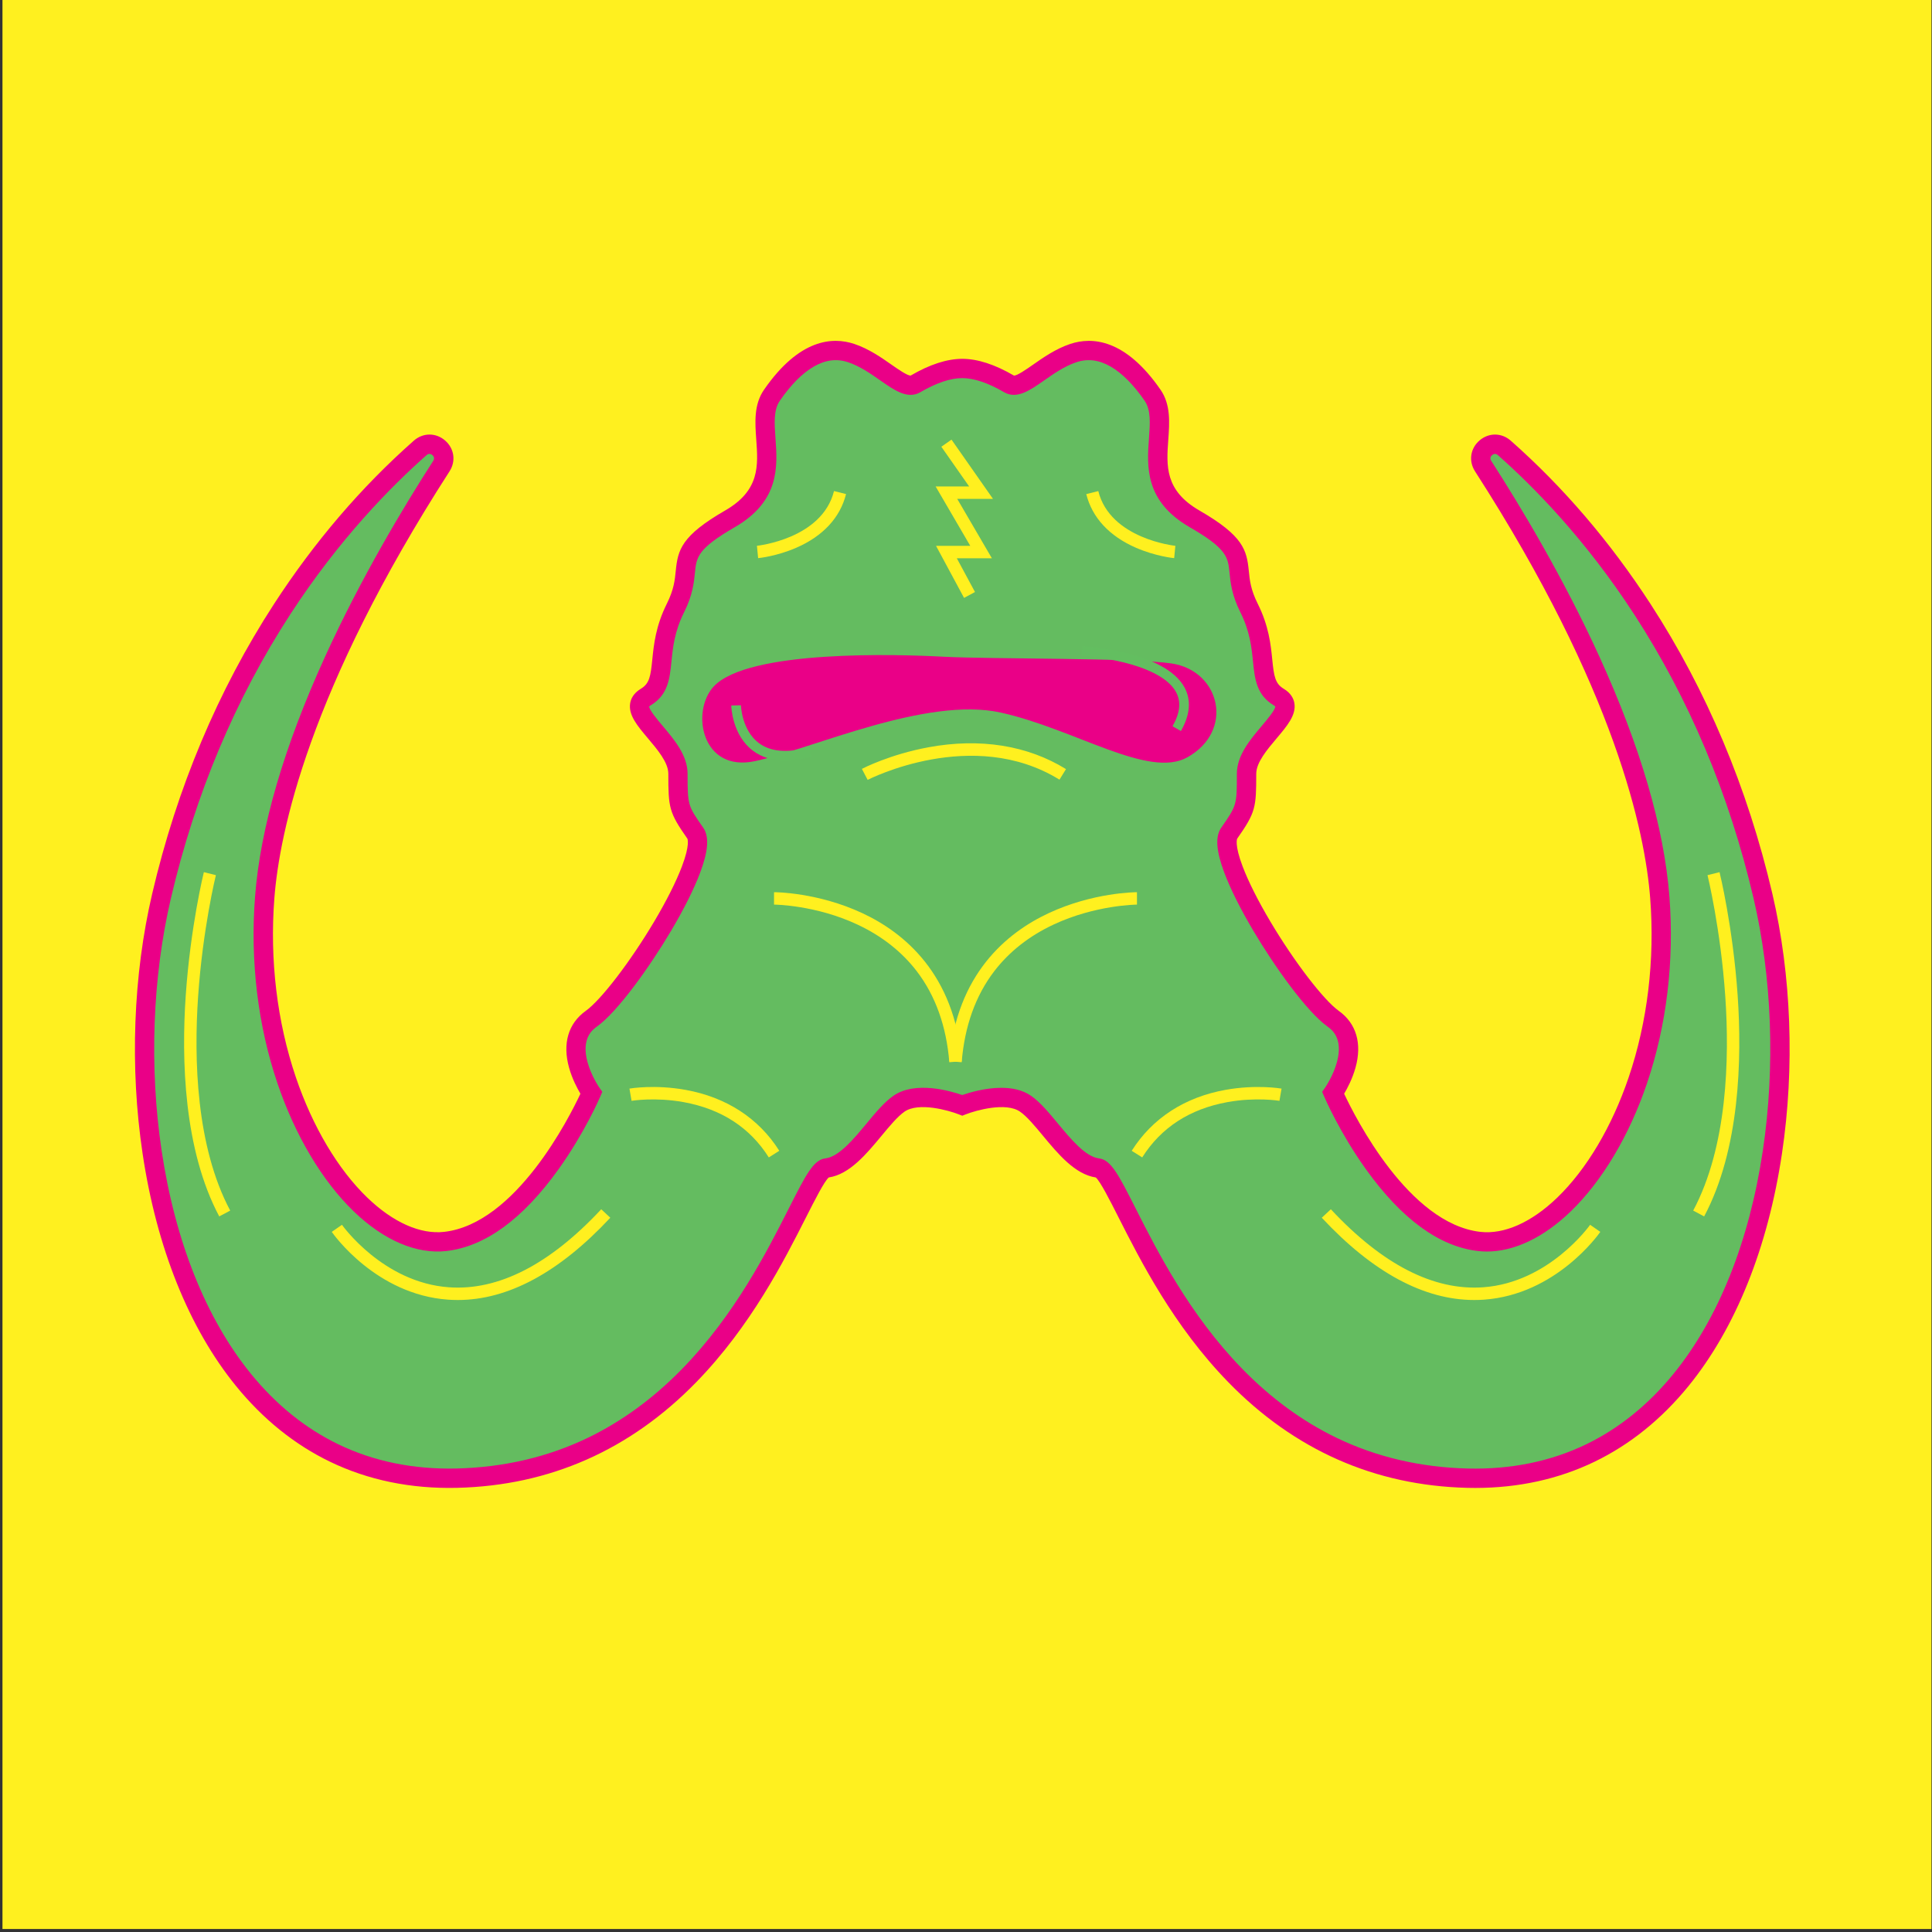
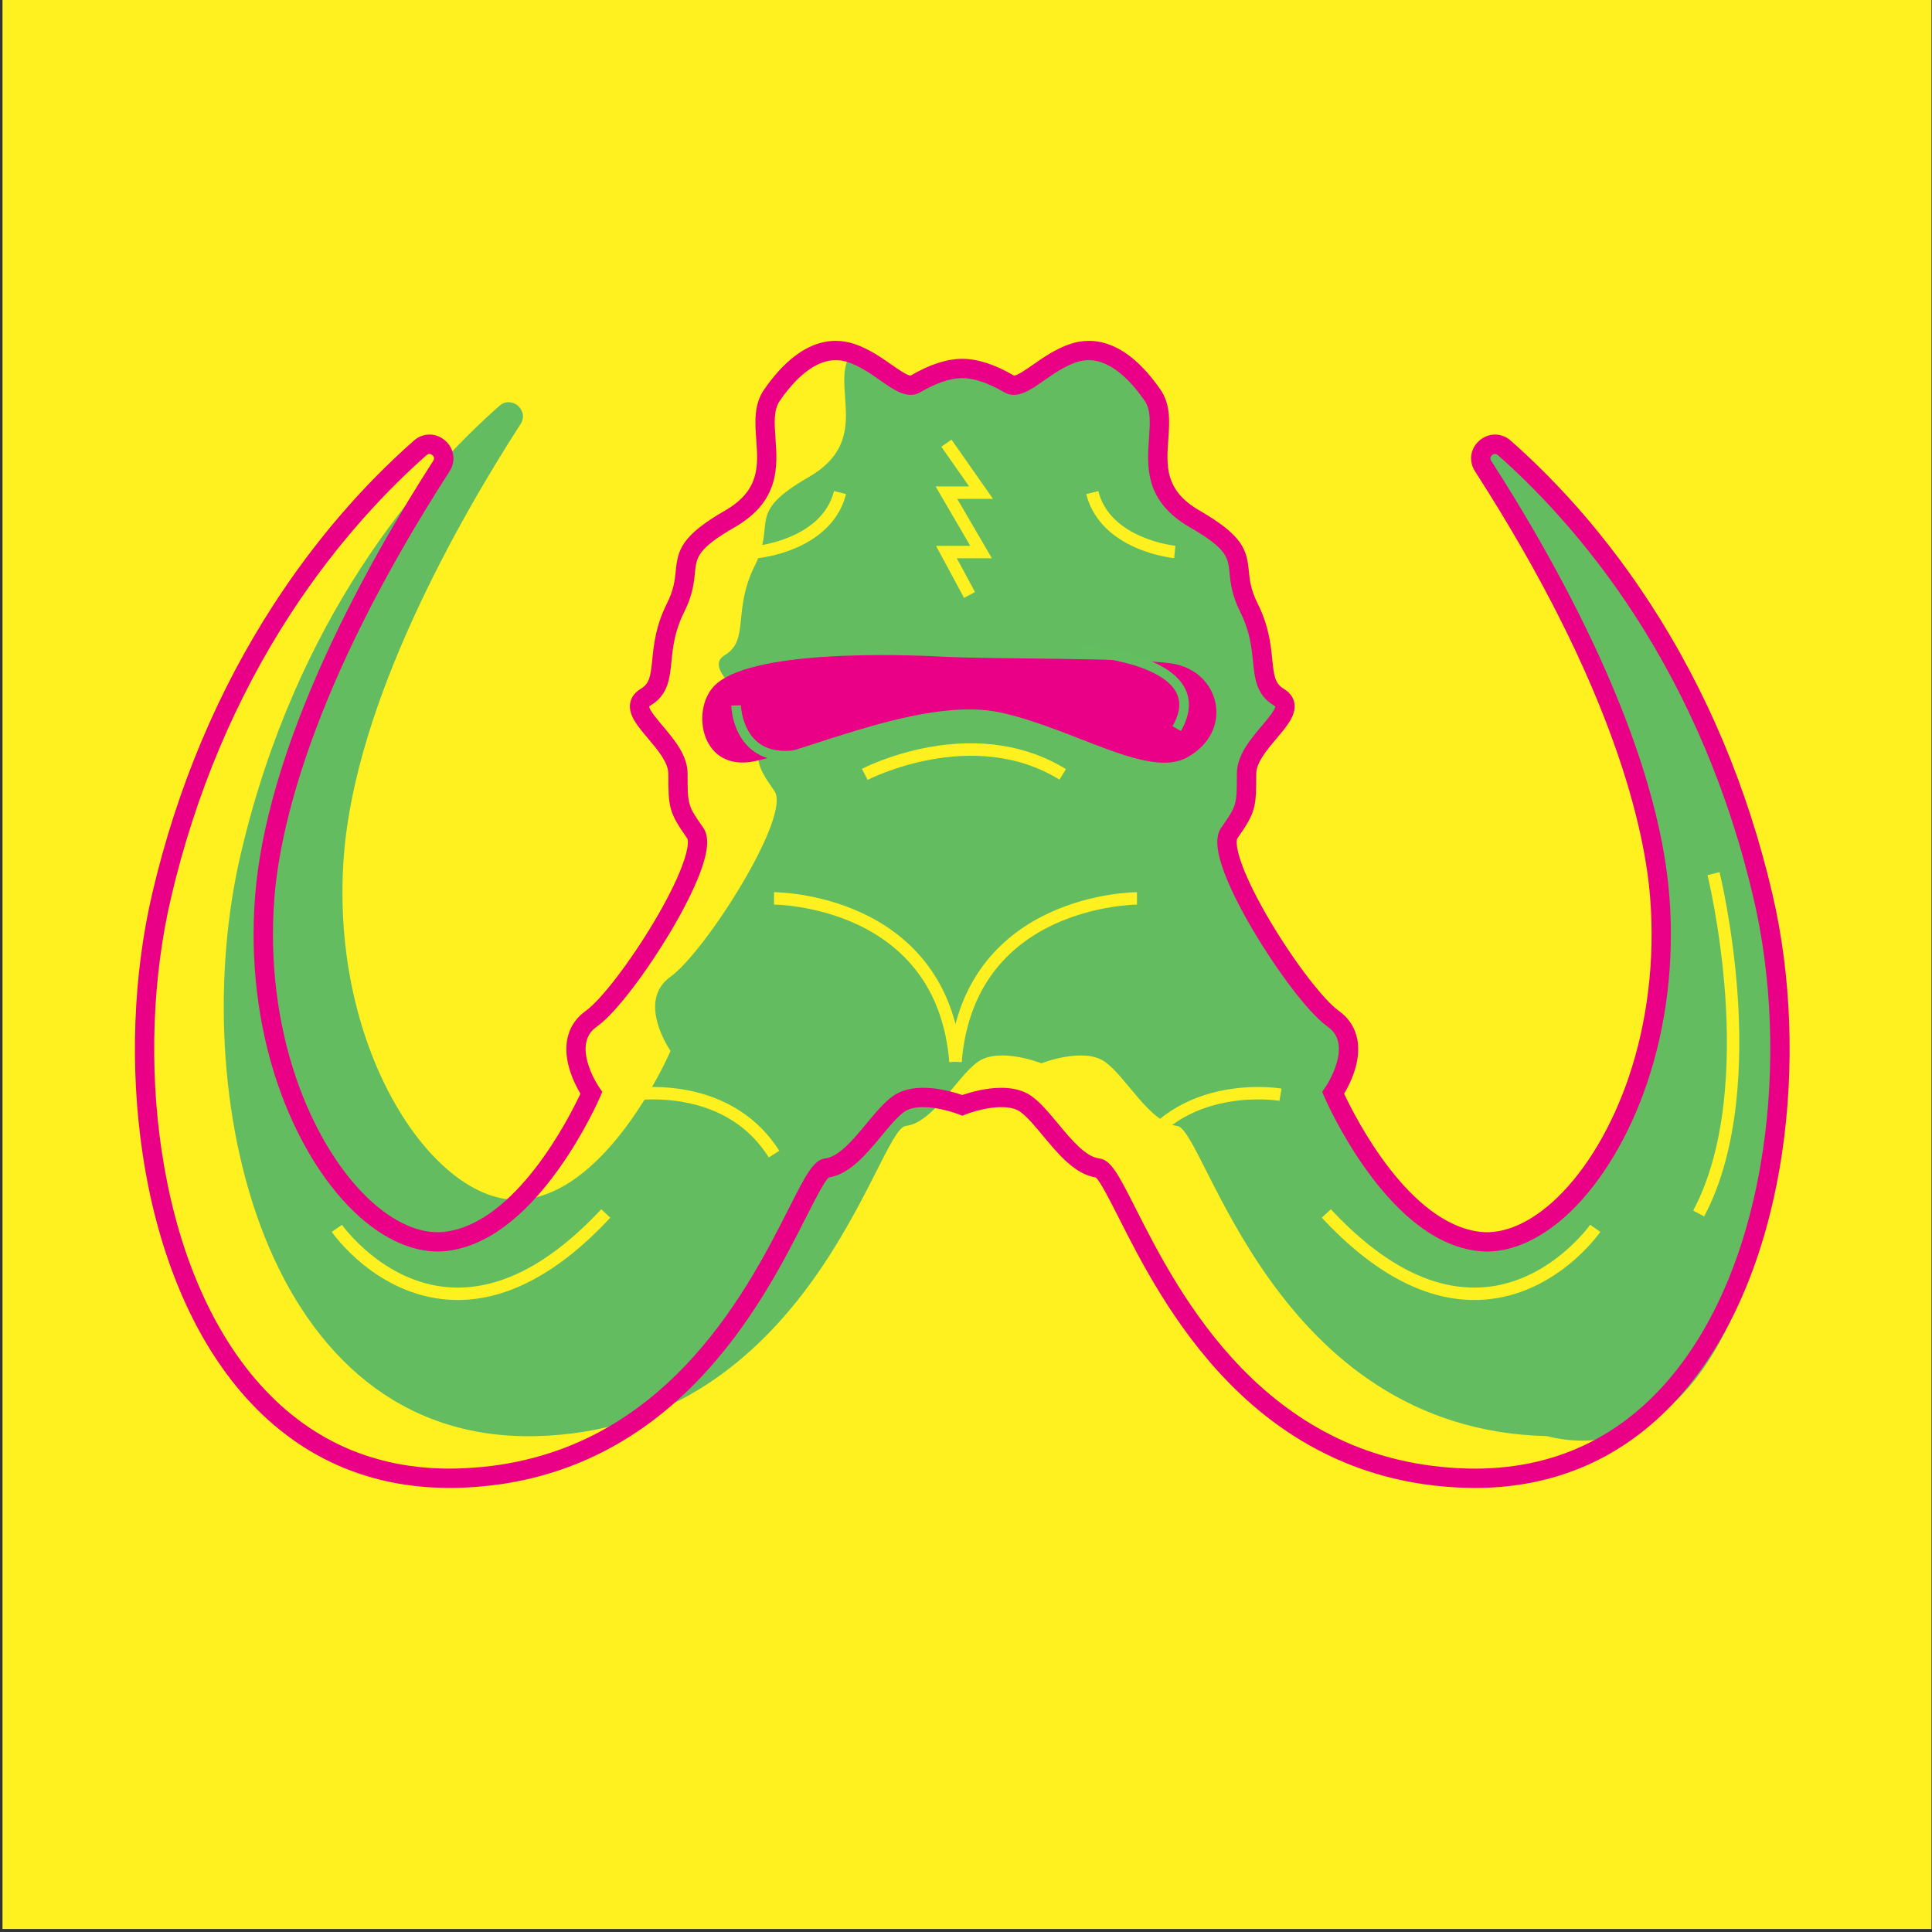
<svg xmlns="http://www.w3.org/2000/svg" version="1.1" x="0px" y="0px" viewBox="0 0 2000 2000" style="enable-background:new 0 0 2000 2000;" xml:space="preserve">
  <rect x="0" y="0" width="2000" height="2000" fill="#333333" stroke="none" />
  <style type="text/css">
	.st0{display:none;}
	.st1{display:inline;fill:#ED0877;}
	.st2{display:inline;fill:#2E2F80;}
	.st3{display:inline;fill:#1C2068;}
	.st4{display:inline;fill:#FFF320;}
	.st5{display:inline;fill:#D8C909;}
	.st6{display:inline;fill:#00BCE8;}
	.st7{display:inline;fill:#02A1BC;}
	.st8{display:inline;fill:#CC096F;}
	.st9{display:inline;fill:#63BE60;}
	.st10{display:inline;fill:#51964D;}
	.st11{display:inline;fill:#9D5FFF;}
	.st12{display:inline;fill:#733FD8;}
	.st13{display:inline;fill:#FFFFD9;stroke:#000000;stroke-width:20;stroke-miterlimit:10;}
	.st14{display:inline;fill:none;stroke:#000000;stroke-width:10;stroke-miterlimit:10;}
	.st15{display:inline;fill:#FFFFFF;stroke:#1AEFFF;stroke-width:10;stroke-linejoin:round;stroke-miterlimit:10;}
	.st16{display:inline;}
	.st17{display:inline;fill:#1AEFFF;}
	.st18{display:inline;fill:#FFFFD9;stroke:#000000;stroke-width:10;stroke-miterlimit:10;}
	.st19{clip-path:url(#SVGID_2_);}
	.st20{fill:#1AEFFF;}
	.st21{fill:#FF3B27;}
	.st22{fill:#CC2323;}
	.st23{display:inline;fill:#63BE60;stroke:#000000;stroke-width:20;stroke-miterlimit:10;}
	.st24{display:inline;fill:none;stroke:#63BE60;stroke-width:10;stroke-miterlimit:10;}
	.st25{fill:#FFFFD9;stroke:#000000;stroke-width:20;stroke-miterlimit:10;}
	.st26{fill:none;stroke:#000000;stroke-width:10;stroke-linecap:round;stroke-miterlimit:10;}
	.st27{stroke:#000000;stroke-width:20;stroke-miterlimit:10;}
	.st28{fill:#FFFFD9;stroke:#000000;stroke-width:10;stroke-miterlimit:10;}
	.st29{stroke:#FFFFD9;stroke-width:20;stroke-miterlimit:10;}
	.st30{fill:none;stroke:#FFFFD9;stroke-width:20;stroke-miterlimit:10;}
	.st31{fill:none;stroke:#000000;stroke-width:10;stroke-miterlimit:10;}
	.st32{display:inline;fill:none;stroke:#FFF320;stroke-width:10;stroke-miterlimit:10;}
	.st33{display:inline;fill:#FFF320;stroke:#000000;stroke-width:20;stroke-miterlimit:10;}
	.st34{display:inline;fill:none;stroke:#000000;stroke-width:20;stroke-miterlimit:10;}
	.st35{display:inline;fill:none;stroke:#000000;stroke-width:20;stroke-linecap:round;stroke-miterlimit:10;}
	.st36{display:inline;fill:none;stroke:#000000;stroke-width:10;stroke-linecap:round;stroke-miterlimit:10;}
	.st37{fill:#EA0087;}
	.st38{fill:#00B9E5;}
	.st39{fill:#9D5FFF;}
	.st40{fill:#FFF320;}
	.st41{fill:#ED0877;}
	.st42{fill:#FFFFD9;}
	.st43{fill:#64BC60;}
	.st44{fill:#FFF01F;}
	.st45{fill:#63BE60;}
	.st46{fill:#2522B8;}
	.st47{fill:#733FD8;}
	.st48{clip-path:url(#SVGID_4_);}
</style>
  <g id="OG" class="st0">
    <rect x="0" class="st4" width="2000" height="2000" />
    <polygon class="st5" points="1447.36,598.6 1999.94,1151.18 1996.03,2000 1049.99,2000 439.27,1389.16 1142.6,1035.4    1336.39,1288.37 1535.92,1255.99 1610.68,949.6  " />
    <path class="st23" d="M1650.51,967.5c-44.6-190.65-144.97-305.11-208.5-361.16c-9.91-8.74-24.23,3.58-17.08,14.69   c50.43,78.29,132.83,223.29,142.44,347.8c12.32,159.59-75.82,285.32-145.65,277.34S1304,1126.45,1304,1126.45s27.93-39.9,0-59.86   c-27.93-19.95-97.77-129.69-83.8-149.64s13.97-21.95,13.97-47.89c0-25.94,45.89-49.88,25.94-61.85   c-19.95-11.97-5.99-35.91-23.94-71.83c-17.96-35.91,7.98-41.9-43.9-71.83c-51.88-29.93-15.96-73.82-33.92-99.76   c-17.96-25.94-39.9-41.9-63.85-33.92c-23.94,7.98-41.23,31.04-51.88,24.83c-10.64-6.21-24.39-12.41-37.69-12.41   c-13.3,0-27.05,6.21-37.69,12.41c-10.64,6.21-27.93-16.85-51.88-24.83c-23.94-7.98-45.89,7.98-63.85,33.92   c-17.96,25.94,17.96,69.83-33.92,99.76c-51.88,29.93-25.94,35.91-43.9,71.83c-17.96,35.91-3.99,59.86-23.94,71.83   c-19.95,11.97,25.94,35.91,25.94,61.85c0,25.94,0,27.93,13.97,47.89s-55.87,129.69-83.8,149.64c-27.93,19.95,0,59.86,0,59.86   s-47.89,111.73-117.72,119.71c-69.83,7.98-157.97-117.75-145.65-277.34c9.61-124.51,92.01-269.51,142.44-347.8   c7.15-11.11-7.17-23.43-17.08-14.69c-63.53,56.05-163.9,170.51-208.5,361.16c-45.06,192.61,17.29,474.87,238.1,469.55   c220.81-5.32,275.34-247.41,297.96-250.07c22.61-2.66,41.24-39.9,58.53-51.88s50.99,1.33,50.99,1.33s33.7-13.3,50.99-1.33   c17.29,11.97,35.91,49.22,58.53,51.88c22.61,2.66,77.15,244.75,297.96,250.07C1633.21,1442.36,1695.57,1160.1,1650.51,967.5z" />
    <path class="st14" d="M737.43,1127.85c0,0,77.15-13.3,115.72,47.89" />
    <path class="st14" d="M500.66,1235.59c0,0,87.79,126.37,216.82-11.97" />
    <path class="st14" d="M388.27,949.6c0,0-42.57,171.59,11.97,274.01" />
    <path class="st14" d="M853.15,969.56c0,0,135.68,0,146.32,131.69" />
    <path class="st14" d="M1261.51,1127.85c0,0-77.15-13.3-115.72,47.89" />
    <path class="st14" d="M1498.28,1235.59c0,0-87.79,126.37-216.82-11.97" />
    <path class="st14" d="M1610.68,949.6c0,0,42.57,171.59-11.97,274.01" />
    <path class="st14" d="M1145.79,969.56c0,0-135.68,0-146.32,131.69" />
    <path class="st14" d="M926.31,869.56c0,0,86.46-45.23,159.62,0" />
-     <path class="st16" d="M804.56,798.63c-18.62,19.88-10.04,69.63,33.45,60.2c46.64-10.11,138.23-52.39,198.09-39.09   c59.86,13.3,119,53.5,150.26,36.09c38.31-21.35,26.6-69.83-12.65-75.72c-30.81-4.62-146.31-3.43-183.55-5.42   C952.92,772.69,832.41,768.9,804.56,798.63z" />
    <path class="st24" d="M822.56,813.93c0,0,1.1,53.81,59.86,37.5" />
    <path class="st24" d="M1101.45,770.03c0,0,108.38,6.42,76.4,62.65" />
    <polyline class="st14" points="1010.78,724.88 992.16,690.3 1020.09,690.3 992.16,642.41 1020.09,642.41 992.16,602.51  " />
    <path class="st14" d="M839.85,690.22c0,0,55.87-5.32,66.51-47.89" />
    <path class="st14" d="M1176.26,690.22c0,0-55.87-5.32-66.51-47.89" />
  </g>
  <g id="Update">
    <g>
      <rect x="2.56" class="st44" width="1996.89" height="1996.89" />
    </g>
    <g>
-       <path class="st43" d="M1824.97,927.38c-57.26-244.76-186.13-391.72-267.69-463.68c-12.72-11.22-31.11,4.6-21.92,18.86    c64.75,100.52,170.54,286.67,182.88,446.53c15.82,204.9-97.34,366.31-187,356.07c-89.66-10.25-151.14-153.7-151.14-153.7    s35.86-51.23,0-76.85c-35.86-25.62-125.52-166.51-107.59-192.12c17.93-25.62,17.93-28.18,17.93-61.48    c0-33.3,58.92-64.04,33.3-79.41c-25.62-15.37-7.68-46.11-30.74-92.22c-23.05-46.11,10.25-53.79-56.36-92.22    c-66.6-38.42-20.49-94.78-43.55-128.08c-23.05-33.3-51.23-53.79-81.97-43.55c-30.74,10.25-52.94,39.85-66.6,31.88    c-13.66-7.97-31.31-15.94-48.39-15.94c-17.08,0-34.72,7.97-48.39,15.94c-13.66,7.97-35.86-21.63-66.6-31.88    c-30.74-10.25-58.92,10.25-81.97,43.55c-23.05,33.3,23.06,89.66-43.55,128.08c-66.6,38.42-33.3,46.11-56.36,92.22    c-23.05,46.11-5.12,76.85-30.74,92.22c-25.62,15.37,33.3,46.11,33.3,79.41c0,33.3,0,35.86,17.93,61.48    s-71.73,166.51-107.59,192.12c-35.86,25.62,0,76.85,0,76.85s-61.48,143.45-151.14,153.7c-89.66,10.25-202.82-151.17-187-356.07    c12.34-159.86,118.13-346.01,182.88-446.53c9.19-14.26-9.2-30.08-21.92-18.86c-81.56,71.96-210.43,218.92-267.69,463.68    c-57.85,247.28,22.2,609.67,305.69,602.84c283.49-6.83,353.51-317.64,382.54-321.06c29.03-3.42,52.94-51.23,75.14-66.6    c22.2-15.37,65.46,1.71,65.46,1.71s43.26-17.08,65.46-1.71c22.2,15.37,46.11,63.19,75.14,66.6    c29.03,3.42,99.05,314.23,382.54,321.06C1802.77,1537.05,1882.82,1174.66,1824.97,927.38z" />
+       <path class="st43" d="M1824.97,927.38c-57.26-244.76-186.13-391.72-267.69-463.68c-12.72-11.22-31.11,4.6-21.92,18.86    c64.75,100.52,170.54,286.67,182.88,446.53c15.82,204.9-97.34,366.31-187,356.07c-89.66-10.25-151.14-153.7-151.14-153.7    s35.86-51.23,0-76.85c-35.86-25.62-125.52-166.51-107.59-192.12c17.93-25.62,17.93-28.18,17.93-61.48    c0-33.3,58.92-64.04,33.3-79.41c-25.62-15.37-7.68-46.11-30.74-92.22c-23.05-46.11,10.25-53.79-56.36-92.22    c-66.6-38.42-20.49-94.78-43.55-128.08c-23.05-33.3-51.23-53.79-81.97-43.55c-30.74,10.25-52.94,39.85-66.6,31.88    c-13.66-7.97-31.31-15.94-48.39-15.94c-17.08,0-34.72,7.97-48.39,15.94c-13.66,7.97-35.86-21.63-66.6-31.88    c-23.05,33.3,23.06,89.66-43.55,128.08c-66.6,38.42-33.3,46.11-56.36,92.22    c-23.05,46.11-5.12,76.85-30.74,92.22c-25.62,15.37,33.3,46.11,33.3,79.41c0,33.3,0,35.86,17.93,61.48    s-71.73,166.51-107.59,192.12c-35.86,25.62,0,76.85,0,76.85s-61.48,143.45-151.14,153.7c-89.66,10.25-202.82-151.17-187-356.07    c12.34-159.86,118.13-346.01,182.88-446.53c9.19-14.26-9.2-30.08-21.92-18.86c-81.56,71.96-210.43,218.92-267.69,463.68    c-57.85,247.28,22.2,609.67,305.69,602.84c283.49-6.83,353.51-317.64,382.54-321.06c29.03-3.42,52.94-51.23,75.14-66.6    c22.2-15.37,65.46,1.71,65.46,1.71s43.26-17.08,65.46-1.71c22.2,15.37,46.11,63.19,75.14,66.6    c29.03,3.42,99.05,314.23,382.54,321.06C1802.77,1537.05,1882.82,1174.66,1824.97,927.38z" />
      <path class="st37" d="M1527.08,1540.31c-2.67,0-5.35-0.03-8.04-0.1c-95.78-2.31-179.07-39.12-247.54-109.41    c-56.64-58.14-90.96-125.89-113.67-170.72c-8.86-17.49-18.86-37.23-23.48-41.17c-21.55-3.24-39.06-24.36-54.55-43.03    c-8.58-10.35-16.69-20.13-23.89-25.12c-14.54-10.06-45.43-1.4-56.11,2.79l-3.66,1.44l-3.67-1.44    c-10.67-4.19-41.57-12.85-56.1-2.79c-7.2,4.99-15.31,14.76-23.89,25.11c-15.49,18.68-33,39.8-54.55,43.03    c-4.62,3.94-14.62,23.68-23.48,41.17c-22.71,44.83-57.03,112.58-113.67,170.72c-68.47,70.29-151.76,107.1-247.54,109.41    c-47.86,1.15-92.18-7.96-131.72-27.08c-36.65-17.72-69.38-44.11-97.27-78.42c-48.68-59.89-82.11-143.12-96.67-240.69    c-13.29-89.06-9.74-184.57,9.99-268.94c25.64-109.59,68.06-210.46,126.08-299.81c41.78-64.33,90.47-121.22,144.73-169.09    c9.46-8.35,22.74-8.43,32.31-0.21c9.57,8.22,11.47,21.38,4.64,31.99c-145.52,225.9-176.06,373.82-181.32,441.89    c-4.93,63.83,2.77,127.94,22.26,185.38c17.32,51.05,43.58,95.28,73.95,124.54c26.65,25.69,54.95,38.28,79.68,35.44    c74.11-8.47,129.56-118.66,140.94-142.99c-3.34-5.62-8.55-15.48-11.74-26.9c-7-25-0.87-45.91,17.27-58.86    c15.75-11.25,46.17-50.94,70.75-92.31c12.8-21.55,22.75-41.3,28.76-57.11c8.72-22.93,5.72-28.79,5.69-28.85    c-19.09-27.27-19.73-32.05-19.73-67.2c0-11.68-11.22-24.96-21.12-36.67c-10.95-12.96-20.4-24.15-18.37-36.36    c0.7-4.22,3.18-10.23,11.04-14.95c8.99-5.39,10.13-13.14,11.85-30.16c1.57-15.51,3.52-34.81,15.09-57.96    c7.28-14.57,8.26-24.4,9.2-33.92c2.15-21.71,5.77-36.34,51.1-62.49c36.05-20.8,34.2-46.33,32.24-73.36    c-1.29-17.84-2.62-36.29,8.08-51.75c36.48-52.69,70.9-54.83,93.36-47.34c15.06,5.02,28.08,14.13,38.54,21.46    c6.32,4.42,16.92,11.82,19.94,11.25c19.61-11.46,37.58-17.28,53.35-17.28c15.77,0,33.74,5.82,53.42,17.3    c2.98,0.56,13.54-6.85,19.86-11.27c10.46-7.32,23.48-16.44,38.54-21.46c22.45-7.48,56.88-5.35,93.36,47.34    c10.7,15.46,9.37,33.91,8.08,51.75c-1.96,27.03-3.8,52.57,32.25,73.37c45.32,26.15,48.95,40.78,51.1,62.49    c0.94,9.51,1.92,19.35,9.2,33.92c11.58,23.15,13.53,42.45,15.09,57.96c1.72,17.01,2.86,24.76,11.85,30.16    c7.86,4.71,10.34,10.73,11.04,14.95c2.03,12.21-7.43,23.41-18.37,36.36c-9.9,11.72-21.12,25-21.12,36.68    c0,35.15-0.64,39.93-19.74,67.21c-0.02,0.04-3.02,5.91,5.7,28.83c6.01,15.81,15.95,35.56,28.76,57.11    c24.58,41.37,55,81.06,70.75,92.31c18.14,12.95,24.27,33.86,17.27,58.86c-3.2,11.41-8.4,21.28-11.74,26.9    c11.39,24.31,66.92,134.53,140.93,142.99c24.74,2.83,53.04-9.76,79.68-35.45c30.36-29.26,56.62-73.5,73.95-124.54    c19.49-57.44,27.19-121.54,22.26-185.38c-5.25-68.07-35.8-215.98-181.32-441.89c-6.83-10.61-4.93-23.76,4.64-31.99    c9.56-8.22,22.85-8.13,32.31,0.21c54.26,47.87,102.95,104.76,144.73,169.09c58.02,89.35,100.44,190.22,126.08,299.81    c19.74,84.36,23.28,179.87,9.99,268.94c-14.56,97.57-47.99,180.8-96.67,240.69c-27.89,34.31-60.62,60.69-97.27,78.42    C1613.45,1531.18,1571.87,1540.31,1527.08,1540.31z M1036.52,1126.1c10.86,0,21.89,2.08,30.77,8.23    c9.46,6.55,18.42,17.35,27.9,28.79c13.38,16.14,28.55,34.43,42.71,36.1c12.24,1.44,20.24,17.23,37.76,51.83    c22.16,43.74,55.65,109.85,110.16,165.8c29.77,30.56,62.68,54.64,97.82,71.58c41.31,19.92,87.03,30.61,135.87,31.79    c44.65,1.07,85.88-7.36,122.53-25.09c34-16.44,64.43-41.01,90.46-73.03c46.42-57.11,78.38-137,92.41-231.03    c12.93-86.62,9.49-179.47-9.69-261.43c-25.11-107.33-66.62-206.07-123.38-293.47c-50.81-78.24-104.82-132.9-141.19-164.99    c-2.62-2.31-4.91-1.02-6.04-0.05c-1.13,0.98-2.76,3.05-0.86,5.99c30.49,47.33,74.63,120.84,111.78,202.28    c42.68,93.55,67.13,177.3,72.66,248.9c5.13,66.51-2.91,133.36-23.27,193.34c-18.33,54.01-46.39,101.07-79,132.51    c-27.98,26.97-58.41,41.43-86.68,41.43c-3.08,0-6.13-0.17-9.15-0.52c-40.11-4.58-79.2-33.12-116.19-84.81    c-26.9-37.59-42.36-73.38-43.01-74.89l-2.19-5.12l3.19-4.56c0.07-0.1,8.23-11.94,12.12-26.19c6.82-24.96-5.65-33.86-9.74-36.79    c-21.51-15.36-54.87-62.14-76.76-99.1c-13.44-22.68-23.87-43.58-30.18-60.43c-8.45-22.58-9.42-37.34-3.03-46.46    c16.12-23.03,16.12-23.65,16.12-55.75c0-18.99,13.73-35.24,25.84-49.58c5.2-6.16,13.84-16.39,13.92-20.03    c-0.17-0.2-0.62-0.63-1.6-1.22c-17.97-10.78-19.66-27.55-21.46-45.29c-1.48-14.61-3.15-31.16-13.08-51.03    c-8.93-17.87-10.2-30.63-11.22-40.89c-1.59-15.99-2.46-24.8-41.19-47.14c-46.91-27.06-44.3-63.14-42.2-92.13    c1.13-15.7,2.12-29.25-4.58-38.92c-11.42-16.5-23.17-28.32-34.91-35.15c-12.13-7.05-23.81-8.56-35.68-4.6    c-12.3,4.1-23.5,11.94-33.39,18.87c-14.55,10.19-28.3,19.81-41.41,12.16c-16.58-9.67-31.17-14.58-43.35-14.58    c-12.18,0-26.77,4.9-43.35,14.58c-13.12,7.65-26.86-1.97-41.41-12.16c-9.89-6.92-21.09-14.77-33.39-18.87    c-11.88-3.96-23.55-2.45-35.68,4.6c-11.74,6.83-23.49,18.65-34.91,35.15c-6.69,9.67-5.71,23.22-4.58,38.92    c2.1,28.99,4.71,65.07-42.2,92.13c-38.73,22.35-39.61,31.15-41.19,47.14c-1.02,10.26-2.28,23.02-11.22,40.89    c-9.93,19.87-11.61,36.42-13.08,51.03c-1.79,17.75-3.49,34.51-21.46,45.29c-0.98,0.59-1.43,1.02-1.6,1.22    c0.08,3.65,8.72,13.88,13.92,20.03c12.11,14.34,25.84,30.59,25.84,49.58c0,32.71,0.3,33.14,16.12,55.75    c6.39,9.12,5.42,23.89-3.03,46.46c-6.31,16.85-16.74,37.74-30.18,60.43c-21.89,36.96-55.25,83.74-76.76,99.1    c-4.1,2.93-16.57,11.83-9.74,36.79c3.9,14.25,12.05,26.08,12.13,26.2l3.16,4.55l-2.17,5.11c-0.64,1.5-16.11,37.29-43,74.89    c-36.99,51.69-76.08,80.22-116.19,84.81c-30.76,3.52-64.81-11.01-95.83-40.92c-32.62-31.44-60.67-78.5-79-132.51    c-20.36-59.98-28.4-126.84-23.27-193.34c5.53-71.6,29.97-155.34,72.66-248.9c37.16-81.44,81.3-154.95,111.78-202.28    c1.89-2.94,0.27-5.01-0.86-5.99c-1.13-0.97-3.42-2.26-6.04,0.05c-36.37,32.08-90.38,86.75-141.19,164.99    c-56.76,87.4-98.27,186.14-123.38,293.47c-19.17,81.96-22.61,174.8-9.69,261.43c14.03,94.03,45.99,173.92,92.41,231.02    c26.03,32.02,56.46,56.59,90.46,73.03c36.65,17.72,77.88,26.16,122.53,25.09c48.85-1.18,94.56-11.87,135.87-31.79    c35.14-16.94,68.05-41.02,97.82-71.58c54.51-55.95,88-122.06,110.16-165.8c17.53-34.6,25.53-50.39,37.76-51.83    c14.16-1.67,29.33-19.96,42.72-36.1c9.48-11.44,18.44-22.24,27.9-28.79c22.56-15.62,58.97-4.98,71.16-0.73    C1003.53,1131.03,1019.82,1126.1,1036.52,1126.1z M1133.89,1218.57C1133.89,1218.57,1133.89,1218.57,1133.89,1218.57    L1133.89,1218.57z M858.39,1218.57L858.39,1218.57C858.39,1218.57,858.39,1218.57,858.39,1218.57z" />
    </g>
    <g>
      <path class="st44" d="M795.85,1198.15c-19.46-30.88-49.12-50.13-88.15-57.23c-29.56-5.37-53.67-1.39-53.91-1.35l-2.18-12.65    c1.06-0.18,26.24-4.4,57.94,1.29c42.32,7.59,75.92,29.41,97.16,63.09L795.85,1198.15z" />
    </g>
    <g>
      <path class="st44" d="M473.91,1345.76c-3.39,0-6.78-0.12-10.16-0.36c-74.47-5.35-118.47-67.51-120.3-70.16l10.54-7.33    c0.42,0.6,42.51,59.85,110.81,64.69c51.19,3.63,104.22-23.55,157.59-80.77l9.39,8.76    C579.02,1317.15,525.96,1345.76,473.91,1345.76z" />
    </g>
    <g>
      <path class="st44" d="M226.96,1259.22c-36.88-69.27-39.22-162.58-34.68-228.67c4.89-71.25,18.61-127.14,18.75-127.69l12.46,3.09    c-0.14,0.55-13.62,55.53-18.41,125.7c-4.4,64.34-2.21,155,33.22,221.53L226.96,1259.22z" />
    </g>
    <g>
      <path class="st44" d="M982.73,1099.61c-3.01-37.21-14.33-68.88-33.65-94.14c-15.45-20.2-36.08-36.45-61.32-48.31    c-43.47-20.42-86.06-20.71-86.49-20.72l0.01-12.84c1.84,0,45.5,0.25,91.52,21.74c42.83,20,95.43,62.82,102.73,153.23    L982.73,1099.61z" />
    </g>
    <g>
      <path class="st44" d="M1182.41,1198.15l-10.86-6.85c21.24-33.69,54.83-55.5,97.16-63.09c31.7-5.68,56.88-1.47,57.94-1.29    l-2.18,12.65l1.09-6.33l-1.08,6.33c-0.24-0.04-24.36-4.03-53.91,1.35C1231.54,1148.02,1201.88,1167.28,1182.41,1198.15z" />
    </g>
    <g>
      <path class="st44" d="M1526.17,1345.76c-52.06,0-105.11-28.61-157.87-85.17l9.39-8.76c53.37,57.22,106.38,84.41,157.59,80.77    c68.3-4.84,110.39-64.09,110.81-64.69l10.54,7.33c-1.84,2.64-45.84,64.81-120.3,70.16    C1532.95,1345.64,1529.56,1345.76,1526.17,1345.76z" />
    </g>
    <g>
      <path class="st44" d="M1764.13,1259.22l-11.33-6.03c35.43-66.53,37.62-157.19,33.22-221.53c-4.8-70.17-18.28-125.16-18.41-125.7    l12.46-3.09c0.14,0.56,13.85,56.44,18.75,127.69C1803.35,1096.64,1801.02,1189.95,1764.13,1259.22z" />
    </g>
    <g>
      <path class="st44" d="M995.53,1099.61l-12.8-1.03c7.31-90.41,59.9-133.23,102.73-153.23c46.02-21.49,89.68-21.74,91.52-21.74    l0.01,12.84c-0.43,0-43.02,0.3-86.49,20.72c-25.24,11.85-45.87,28.11-61.32,48.31C1009.86,1030.73,998.53,1062.4,995.53,1099.61z" />
    </g>
    <g>
      <path class="st44" d="M898.18,807.33l-5.95-11.38c1.17-0.61,29.07-15.05,69.06-22.4c53.27-9.79,102.45-1.96,142.22,22.63    l-6.75,10.92C1006.98,751.61,899.25,806.77,898.18,807.33z" />
    </g>
    <g>
      <path class="st37" d="M738.89,710.58c-23.91,25.53-12.89,89.39,42.94,77.29c59.88-12.98,177.47-67.26,254.32-50.18    c76.85,17.08,152.78,68.69,192.91,46.33c49.19-27.41,34.16-89.66-16.23-97.21c-39.55-5.93-187.84-4.4-235.66-6.96    C929.36,677.28,774.64,672.41,738.89,710.58z" />
    </g>
    <g>
      <path class="st45" d="M812.7,787.32c-13.03,0-24.09-3.35-33.07-10.03c-21.76-16.19-22.61-45.73-22.63-46.98l10-0.21    c0.01,0.26,0.83,26,18.66,39.21c12.13,8.99,29.58,10.41,51.85,4.23l2.67,9.64C830.24,785.94,821.06,787.32,812.7,787.32z" />
    </g>
    <g>
      <path class="st45" d="M1222.49,756.76l-8.69-4.94c7.86-13.82,9.04-25.4,3.61-35.42c-7.13-13.15-26.1-23.81-54.84-30.83    c-22.34-5.46-42.6-6.71-42.8-6.72l0.59-9.98c3.49,0.21,85.61,5.49,105.84,42.77C1233.31,724.75,1232.06,739.93,1222.49,756.76z" />
    </g>
    <g>
      <polygon class="st44" points="997.99,618.94 968.99,565.07 1004.42,565.07 968.56,503.59 1003.27,503.59 974.48,462.46     984.99,455.1 1027.93,516.43 990.91,516.43 1026.78,577.91 990.48,577.91 1009.3,612.85   " />
    </g>
    <g>
      <path class="st44" d="M784.81,577.79L783.59,565l0.61,6.39l-0.62-6.39c0.67-0.07,67.39-7.12,79.78-56.65l12.46,3.11    c-6.09,24.35-23.89,43.57-51.49,55.56C803.99,575.88,785.58,577.71,784.81,577.79z" />
    </g>
    <g>
      <path class="st44" d="M1215.5,577.79c-0.77-0.07-19.18-1.91-39.52-10.75c-27.59-12-45.4-31.21-51.49-55.56l12.46-3.11    c12.38,49.53,79.1,56.58,79.78,56.65L1215.5,577.79z" />
    </g>
  </g>
</svg>